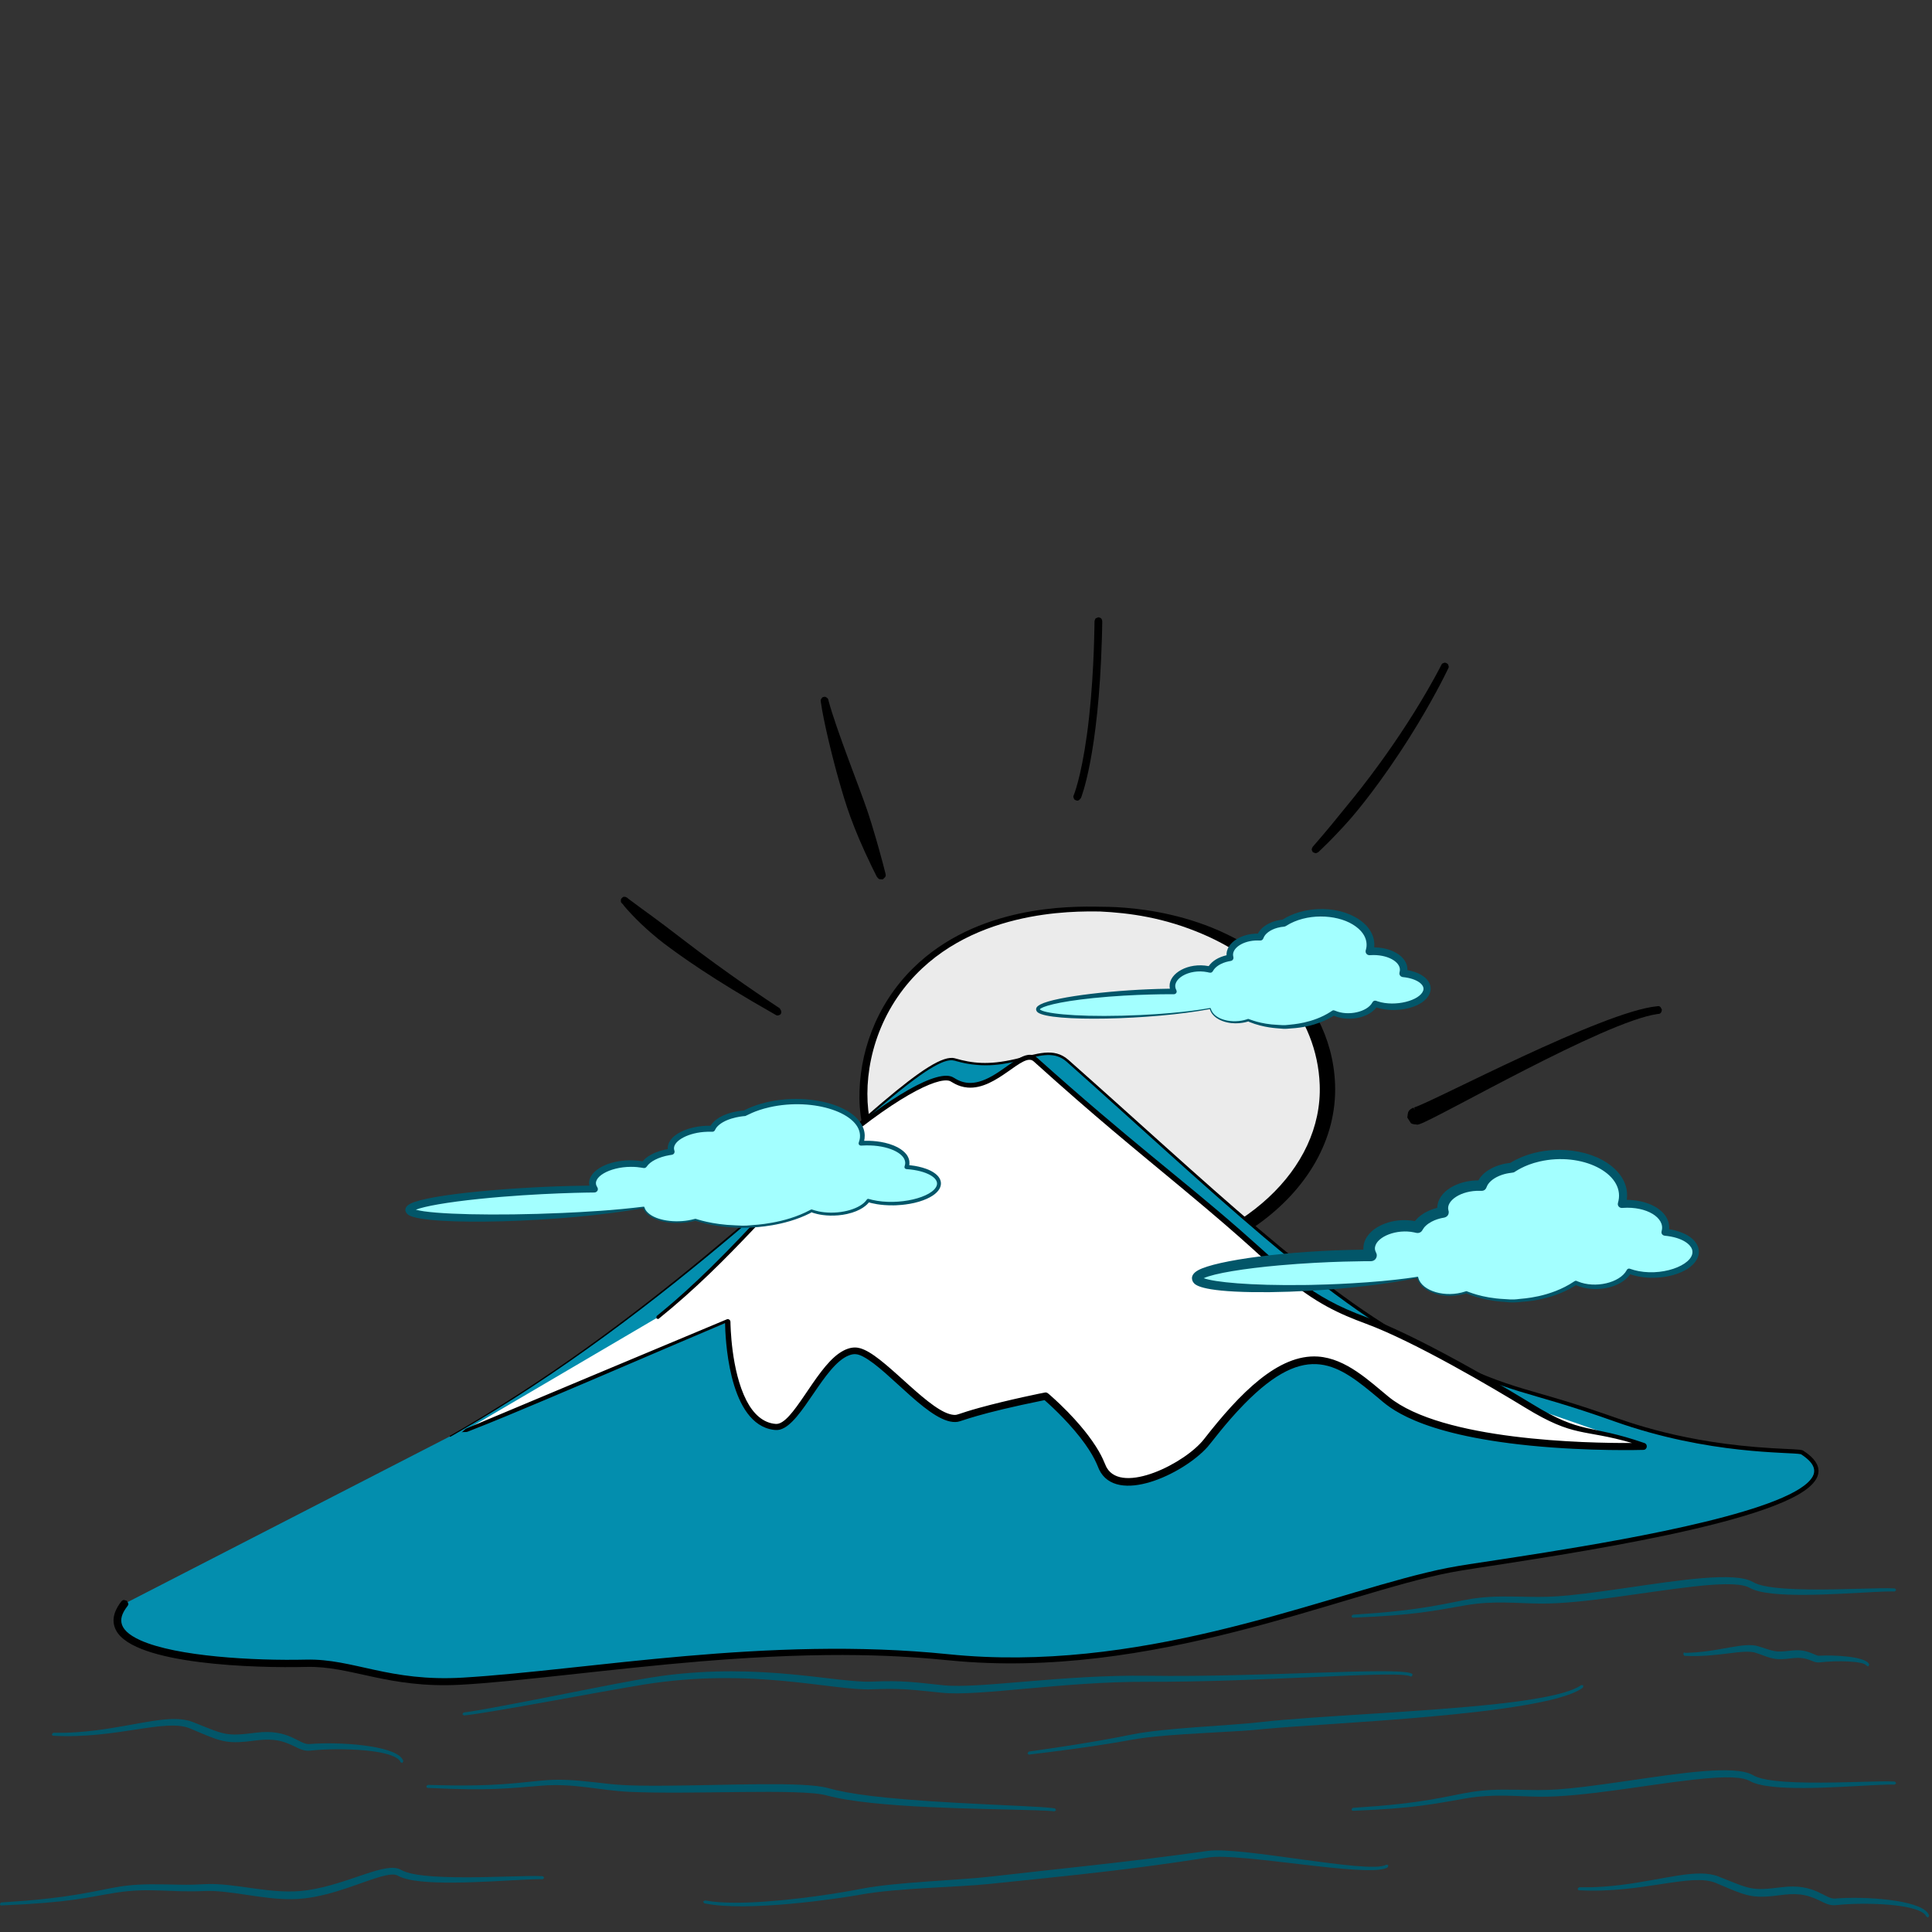
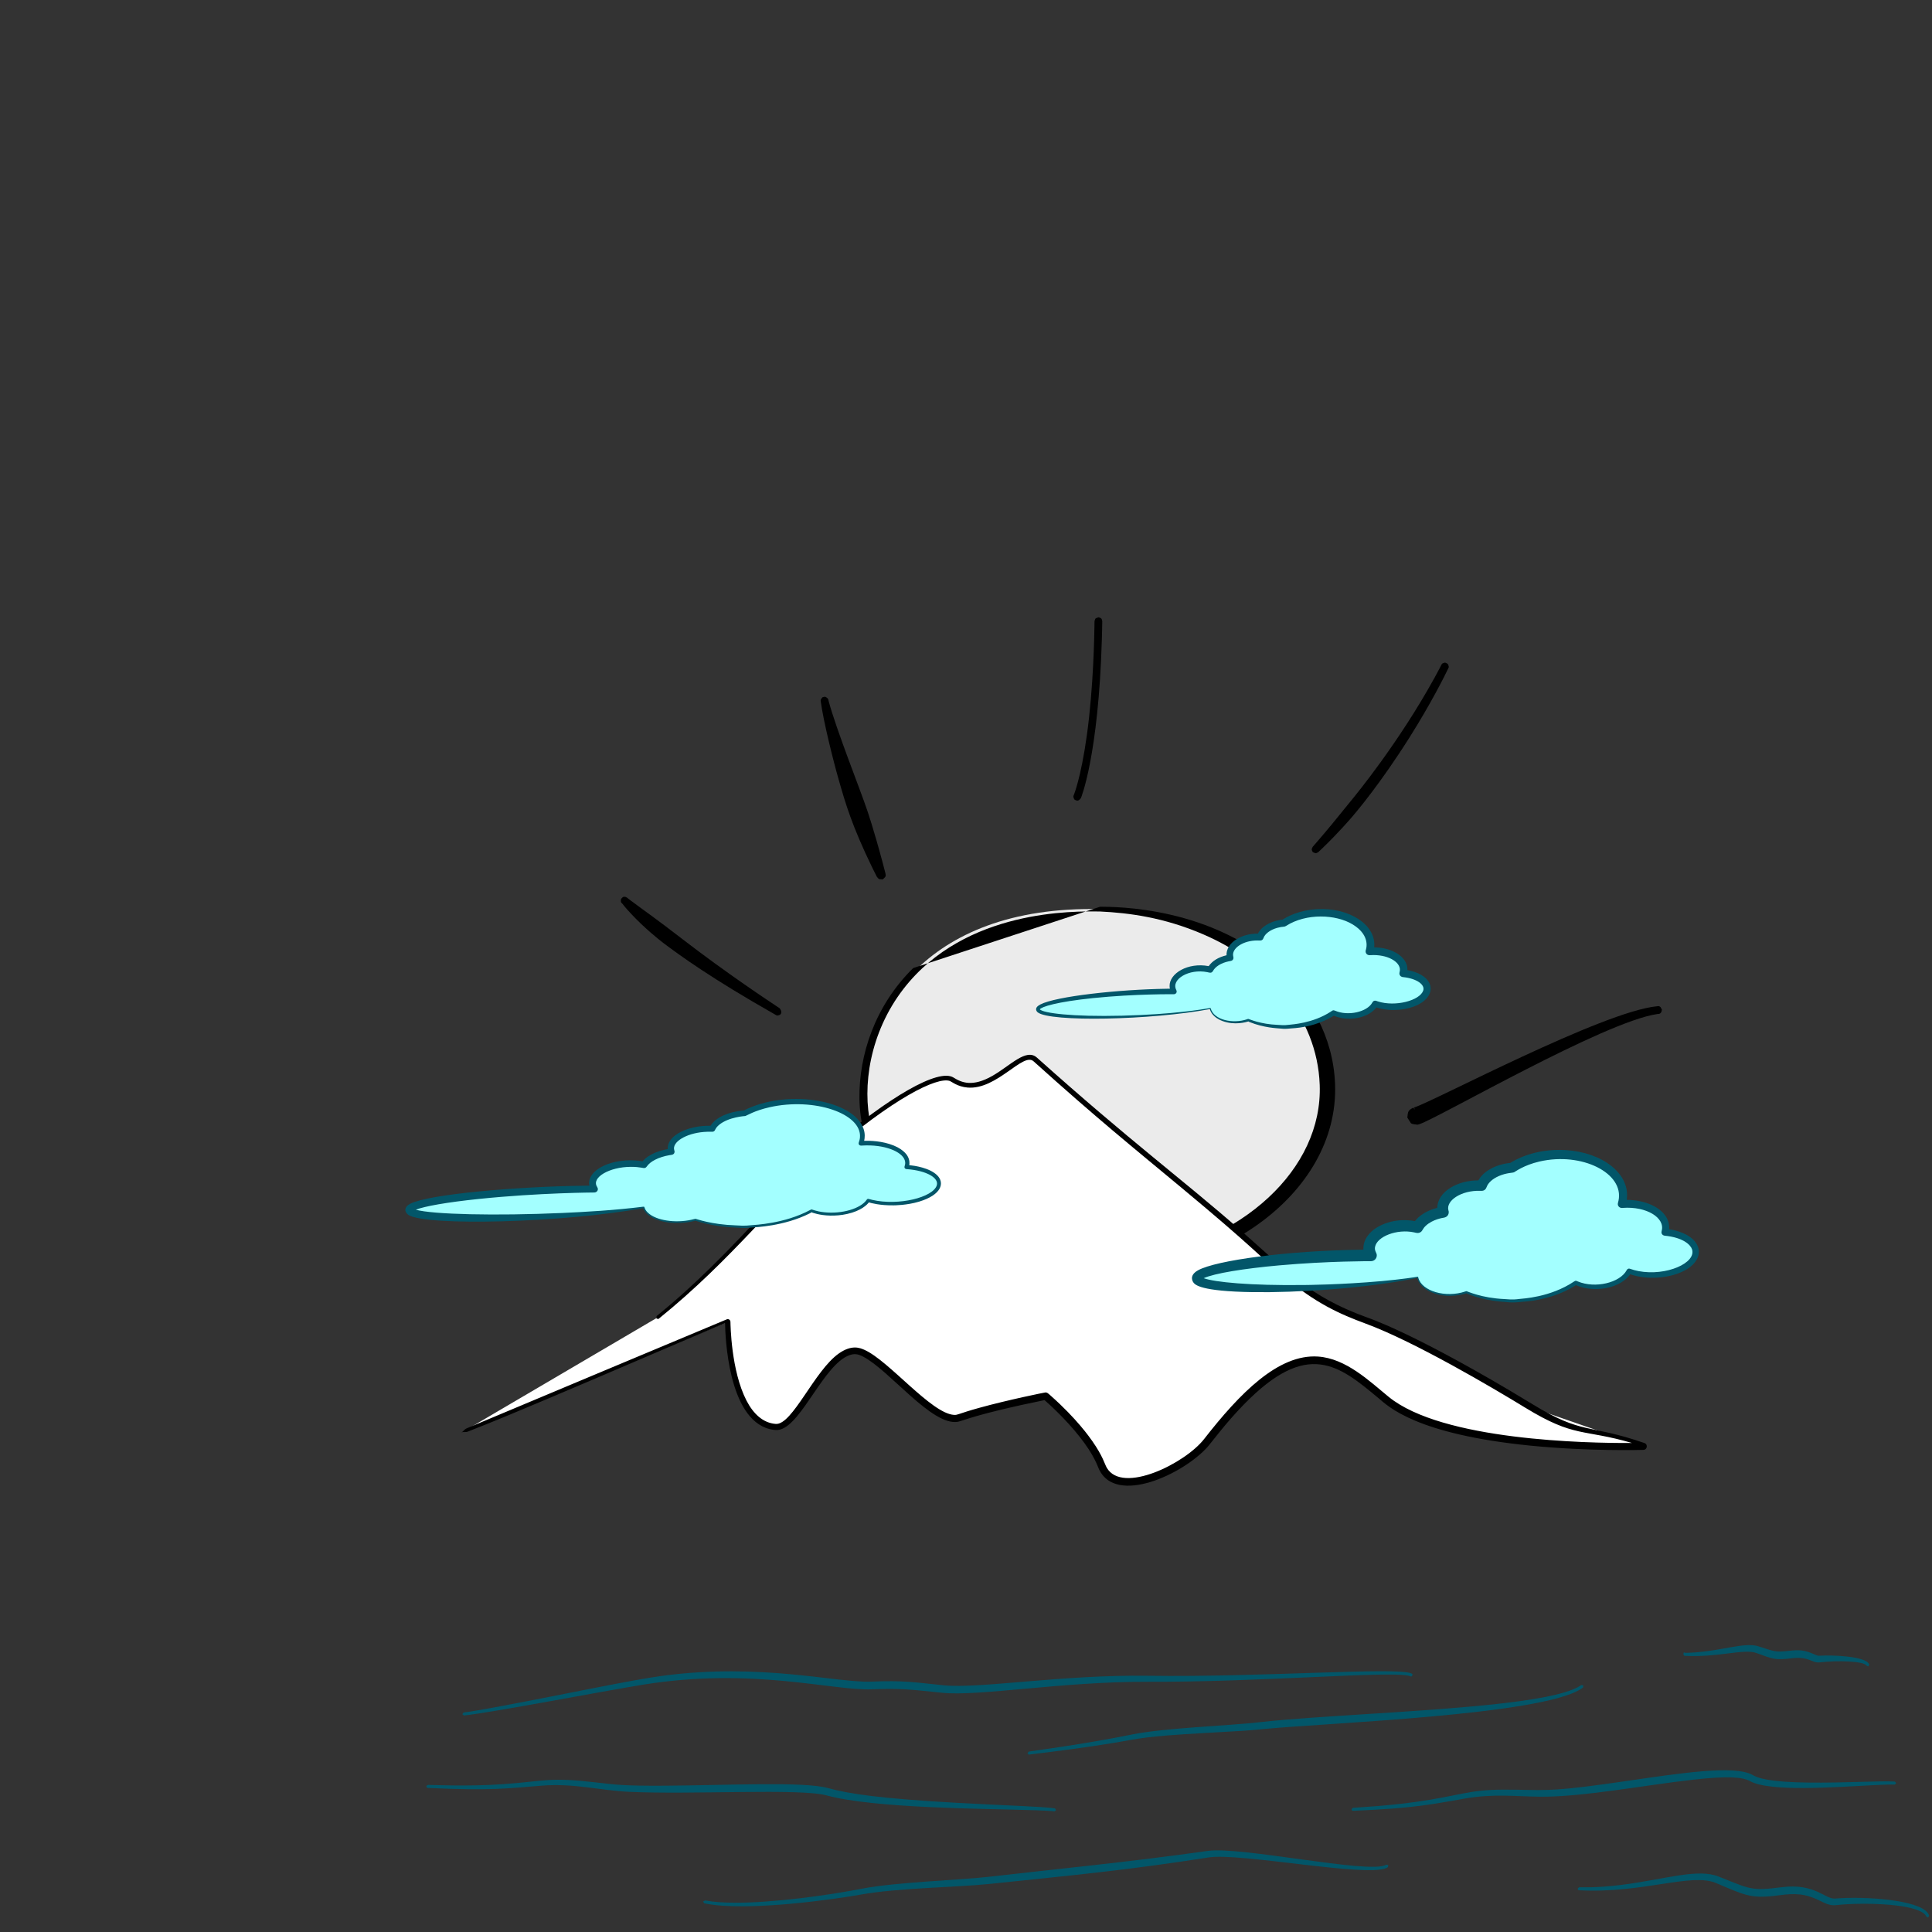
<svg xmlns="http://www.w3.org/2000/svg" width="100%" height="100%" viewBox="0 0 2084 2084" xml:space="preserve" style="fill-rule:evenodd;clip-rule:evenodd;stroke-linejoin:round;stroke-miterlimit:2;">
  <rect x="0" y="0" width="2084" height="2084" fill="#333333" stroke="none" />
  <g id="Sonne">
    <path d="M1186.6,980.647c138.127,3.046 241.401,84.753 245.228,189.153c3.827,104.399 -105.167,193.268 -243.244,198.329c-138.077,5.061 -253.285,-75.589 -257.112,-179.988c-3.34,-91.111 62.592,-211.741 255.128,-207.494Z" style="fill:#ebebeb;" />
-     <path d="M1186.65,978.081c15.644,0.138 121.585,-0.765 197.011,70.913c28.341,26.933 54.505,67.967 56.443,120.504c4.388,118.938 -130.439,216.127 -286.995,204.343c-123.829,-9.321 -224.737,-87.167 -226.05,-188.835c-0.602,-46.659 16.47,-99.944 57.951,-140.766c68.78,-67.69 168.789,-66.827 201.64,-66.159Zm-0.112,5.119l-0,0.013c-27.047,-0.292 -145.187,-2.947 -212.028,83.549c-36.518,47.256 -44.725,105.601 -35.26,146.748c22.71,98.734 148.831,165.013 283.272,144.83c116.871,-17.545 204.424,-96.901 201.015,-188.239c-2.781,-74.524 -56.459,-132.387 -125.44,-162.168c-42.56,-18.375 -80.104,-23.2 -111.559,-24.733Z" />
+     <path d="M1186.65,978.081c15.644,0.138 121.585,-0.765 197.011,70.913c28.341,26.933 54.505,67.967 56.443,120.504c4.388,118.938 -130.439,216.127 -286.995,204.343c-123.829,-9.321 -224.737,-87.167 -226.05,-188.835c-0.602,-46.659 16.47,-99.944 57.951,-140.766Zm-0.112,5.119l-0,0.013c-27.047,-0.292 -145.187,-2.947 -212.028,83.549c-36.518,47.256 -44.725,105.601 -35.26,146.748c22.71,98.734 148.831,165.013 283.272,144.83c116.871,-17.545 204.424,-96.901 201.015,-188.239c-2.781,-74.524 -56.459,-132.387 -125.44,-162.168c-42.56,-18.375 -80.104,-23.2 -111.559,-24.733Z" />
    <path d="M670.973,968.53c1.199,-1.173 1.283,-1.201 2.959,-1.182c1.056,0.011 1.987,0.735 2.918,1.233c0.289,0.154 0.439,0.49 0.693,0.696c0.506,0.412 0.558,0.342 6.548,4.865c11.533,8.708 20.701,14.677 52.75,39.393c47.037,36.275 93.154,66.758 101.467,72.253c2.757,1.822 2.753,1.817 2.758,1.826c0.527,1.008 1.309,1.92 1.577,3.025c0.1,0.413 0.886,3.651 -2.769,4.534c-2,0.483 -2.037,0.177 -3.834,-0.841c-68.376,-38.728 -103.155,-64.045 -120.511,-77.16c-5.257,-3.973 -20.685,-16.433 -34.17,-30.857c-8.898,-9.519 -8.948,-10.292 -9.69,-11.127c-0.194,-0.218 -0.413,-0.413 -0.619,-0.62c-1.256,-1.263 -1.345,-1.329 -1.325,-3.105c0.018,-1.677 0.048,-1.76 1.248,-2.933Z" />
    <path d="M888.679,751.758c1.592,-0.294 1.665,-0.227 2.998,0.694c1.916,1.323 1.579,1.642 2.183,3.891c8.208,30.564 34.044,95.371 41.392,117.208c0.434,1.292 7.122,20.546 16.912,57.187c0.235,0.881 0.219,0.874 2.855,11.028c1.013,3.904 0.084,3.989 -2.798,6.812c-0.014,0.013 -3.586,-0.19 -3.622,-0.206c-1.18,-0.536 -2.033,-1.65 -2.813,-2.686c-0.024,-0.031 -5.028,-10.069 -5.288,-10.606c-21.61,-44.616 -28.475,-68.448 -35.342,-92.378c-7.236,-25.214 -17.015,-65.427 -19.734,-85.444c-0.271,-1.996 -0.454,-2.123 0.682,-3.778c0.923,-1.344 0.971,-1.426 2.575,-1.722Z" />
    <path d="M1160.49,863.198c-1.552,-0.637 -1.611,-0.702 -2.257,-2.25c-0.891,-2.131 -0.354,-2.209 0.445,-4.373c1.488,-4.029 10.125,-28.477 16.086,-82.933c5.788,-52.868 5.75,-103.46 5.879,-103.754c0.426,-0.969 0.527,-2.166 1.286,-2.903c0.025,-0.025 2.945,-1.188 2.962,-1.181c0.97,0.418 2.168,0.51 2.904,1.268c0.735,0.757 0.993,1.9 1.18,2.939c0.114,0.63 -0.379,17.698 -0.423,19.236c-3.63,125.771 -22.456,171.494 -22.633,171.699c-1.753,2.034 -2.008,2.14 -2.242,2.238c-1.547,0.646 -1.635,0.652 -3.187,0.014Z" />
    <path d="M1560.28,715.369c1.501,0.729 1.548,0.804 2.092,2.378c0.726,2.103 0.321,2.168 -0.636,4.184c-2.841,5.987 -17.592,35.863 -41.092,73.146c-31.698,50.289 -57.532,80.59 -61.572,85.37c-1.757,2.078 -15.4,17.959 -32.67,34.555c-2.334,2.244 -4.371,4.164 -4.375,4.166c-0.966,0.453 -1.901,1.178 -2.968,1.198c-0.037,0 -2.916,-1.1 -2.923,-1.117c-0.403,-0.948 -1.175,-1.82 -1.195,-2.85c-0.019,-1.067 0.607,-2.058 1.086,-3.011c0.003,-0.005 2.233,-2.538 4.891,-5.629c12.994,-15.116 16.402,-19.335 37.552,-45.421c3.079,-3.799 49.962,-60.459 89.006,-131.413c4.481,-8.144 7.039,-13.238 7.086,-13.331c0.832,-1.641 0.817,-1.795 2.557,-2.398c1.572,-0.546 1.661,-0.556 3.161,0.173Z" />
    <path d="M1525.53,1194.55c21.374,-6.703 203.206,-103.506 261.815,-109.114c2.031,-0.194 2.201,-0.434 3.786,0.858c0.027,0.022 1.522,2.802 1.517,2.82c-0.302,1.012 -0.254,2.213 -0.922,3.031c-1.468,1.802 -1.794,1.356 -4.092,1.687c-57.435,8.291 -236.199,112.207 -256.509,118.767c-0.173,0.056 -1.921,0.62 -2.208,0.563c-2.36,-0.472 -5.071,-0.224 -7.036,-1.614c-0.028,-0.02 -3.876,-6.119 -3.872,-6.137c0.535,-2.333 0.239,-5.041 1.621,-6.994c1.583,-2.238 4.206,-3.307 5.456,-3.713c-0.72,0.398 0.522,1.118 1.015,2.519l-0.663,-2.628c0.303,-0.088 0.431,-0.112 0.301,-0.088c-0.075,0.014 -0.144,0.028 -0.209,0.043Zm0,0c-0.032,0.01 -0.064,0.02 -0.096,0.03l0.004,0.015c-0.1,0.029 -0.218,0.065 -0.352,0.109c0.104,-0.058 0.25,-0.109 0.444,-0.154Z" />
  </g>
  <g id="Ebene2">
-     <path d="M485.575,1549.27c292.228,-165.996 500.73,-419.615 544.459,-406.393c60.869,18.405 94.958,-22.167 121.536,1.409c150.771,133.74 272.718,252.869 381.423,308.981c102.578,52.949 103,40.215 208.852,77.885c105.853,37.671 197.199,32.455 201.919,35.474c93.954,60.107 -266.195,108.603 -368.175,124.845c-116.252,18.515 -327.982,119.411 -552.992,96.121c-191.528,-19.824 -389.466,17.516 -522.77,25.752c-80.368,4.965 -120.004,-20.539 -169.376,-19.221c-68.805,1.837 -241.917,-5.746 -196.262,-64.176" style="fill:#038eae;" />
-     <path d="M1942.65,1568.62c-12.021,-2.597 -98.737,1.061 -201.498,-35.509c-102.443,-36.458 -106.629,-26.029 -199.68,-73.402c-35.095,-17.867 -82.153,-43.898 -178.598,-125.568c-64.753,-54.833 -138.431,-123.289 -212.213,-188.821c-25.517,-22.664 -58.502,16.325 -118.839,-0.61c-4.575,-1.284 -11.559,-5.303 -44.949,19.288c-83.989,61.854 -263.945,250.58 -497.586,383.836l-3.422,1.945c-0.239,0.136 -0.53,-0.145 -0.796,-0.217c0.074,-0.265 -0.018,-0.658 0.22,-0.795c208.561,-119.117 367.544,-276.026 466.729,-359.911c40.603,-34.339 65.56,-50.852 78.089,-47.255c18.568,5.33 35.981,7.493 64.791,0.825c23.421,-5.422 41.778,-13.144 57.58,0.834c147.984,130.903 272.11,252.096 381.366,308.363c98.646,50.802 102.738,40.763 199.059,74.197c25.247,8.763 82.765,30.561 178.351,36.301c21.348,1.281 31.402,1.093 33.706,2.573c9.901,6.365 34.692,24.775 -5.719,47.785c-75.877,43.204 -330.309,75.13 -374.317,83.628c-117.532,22.696 -322.286,116.386 -540.012,94.989c-49.184,-4.833 -125.979,-10.805 -268.274,0.919c-94.766,7.809 -200.497,22.201 -260.357,25.307c-78.322,4.065 -117.313,-20.481 -165.736,-19.263c-54.729,1.376 -184.814,-2.28 -205.127,-39.03c-7.295,-13.198 0.678,-25.381 5.478,-31.632c1.042,-1.356 2.518,-1.543 2.771,-1.575c0.034,-0.004 3.082,0.833 3.091,0.849c1.721,3.008 2.573,3.412 0.468,6.162c-8.166,10.669 -13.155,24.257 14.444,36.605c38.878,17.394 121.919,22.073 178.687,20.757c50.817,-1.177 89.355,24.243 169.24,19.395c135.626,-8.232 328.829,-45.225 523.33,-25.229c203.564,20.928 391.974,-58.073 515.302,-87.955c35.225,-8.535 46.471,-8.612 129.255,-21.894c94.344,-15.138 268.458,-45.693 287.907,-82.031c5.982,-11.177 -6.98,-20.057 -12.741,-23.861Z" />
    <path d="M709.448,1421.03c78.257,-63.296 126.808,-129.13 181.079,-176.286c72.086,-62.637 123.392,-89.041 136.79,-80.169c37.976,25.146 72.969,-36.525 89.338,-21.79c92.858,83.591 147.979,124.659 214.024,181.956c53.869,46.733 77.219,75.827 142.394,99.393c65.174,23.566 179.091,94.278 179.091,94.278l120.434,41.76c-0,0 -209.326,6.379 -277.634,-50.601c-53.149,-44.336 -93.294,-83.439 -192.634,44.987c-22.492,29.079 -98.693,66.519 -114.071,26.432c-13.679,-35.66 -60.407,-75.013 -60.407,-75.013c0,-0 -61.189,12.015 -93.007,23.281c-28.036,9.926 -87.471,-73.68 -113.285,-72.171c-33.501,1.957 -60.399,84.159 -85.007,82.148c-51.393,-4.202 -51.562,-113.416 -51.562,-113.416l-285.628,118.591" style="fill:#fff;" />
    <path d="M782.098,1427.26c-64.686,27.293 -129.064,55.313 -193.759,82.586c-27.851,11.74 -55.704,23.496 -83.873,34.451c-2.134,0.83 -4.685,-0.01 -6.819,0.819c2.094,-0.925 3.3,-3.325 5.394,-4.25c1.246,-0.551 280.714,-117.739 281.288,-117.875c1.582,-0.376 3.497,0.693 3.574,2.803c0.109,2.999 0.581,52.463 17.311,84.955c7.322,14.221 17.821,24.212 31.599,25.199c17.949,1.286 41.733,-57.708 68.216,-76.135c13.701,-9.533 22.434,-5.971 27.221,-3.864c26.609,11.713 72.159,68.74 96.818,70.256c4.346,0.267 4.098,-1.192 27.008,-7.551c31.196,-8.66 70.834,-16.638 71.595,-16.673c1.855,-0.084 2.816,0.933 5.957,3.719c27.589,24.468 41.492,44.318 44.518,48.639c11.671,16.665 13.316,24.788 15.735,28.92c16.928,28.918 84.548,-4.811 104.908,-30.94c38.835,-49.841 80.251,-91.879 122.842,-89.041c30.431,2.028 55.634,26.619 76.319,43.484c57.729,47.068 213.267,50.023 262.514,49.761c-53.308,-15.539 -61.556,-5.254 -115.221,-38.09c-35.046,-21.444 -119.248,-71.12 -171.805,-90.567c-28.887,-10.69 -53.952,-21.907 -88.482,-50.803c-28.206,-23.602 -32.17,-30.767 -110.418,-95.805c-53.396,-44.382 -91.406,-74.967 -159.671,-136.465c-11.338,-10.214 -39.455,30.933 -71.094,28.328c-10.853,-0.893 -17.287,-6.397 -19.088,-7.054c-13.81,-5.038 -61.888,19.065 -132.671,80.381c-54.872,47.533 -101.403,111.31 -181.408,176.003c-1.093,0.884 -1.187,-0.125 -2.588,-0.271c0.397,-0.771 -0.123,-1.815 0.274,-2.586c0.282,-0.547 29.079,-22.186 74.23,-68.22c46.979,-47.899 71.054,-78.043 113.221,-114.138c63.415,-54.283 116.574,-85.059 132.766,-74.921c8.699,5.447 20.466,10.531 42.04,-1.845c19.43,-11.147 36.338,-30.047 47.895,-19.704c102.338,91.59 154.12,128.976 219.266,185.94c51.759,45.259 73.726,71.445 136.521,94.244c2.432,0.883 46.811,15.441 153.912,78.734c8.873,5.244 17.759,10.59 24.64,14.815c54.957,33.737 60.118,21 121.056,42.087c3.835,1.328 3.129,7.183 -1.137,7.374c-0.088,0.004 -57.822,1.812 -122.312,-4.644c-123.096,-12.325 -152.859,-42.314 -162.983,-50.767c-43.354,-36.2 -77.005,-63.853 -145.495,6.218c-20.297,20.767 -35.129,41.292 -39.353,46.005c-26.451,29.514 -98.512,63.11 -117.036,24.242c-1.679,-3.524 -4.782,-14.636 -20.538,-34.712c-15.563,-19.831 -33.927,-36.238 -38.265,-40.032c-73.488,14.897 -88.469,22.538 -93.612,23.388c-27.945,4.62 -73.371,-55.369 -102.06,-70.291c-6.005,-3.123 -9.844,-3.431 -15.187,-1.408c-27.065,10.242 -50.571,73.143 -74.029,79.959c-0.37,0.107 -3.911,1.572 -11.878,-0.476c-44.811,-11.518 -47.603,-100.668 -47.856,-114.182Z" />
-     <path d="M433.987,1901.74c-0.661,-0.379 -1.371,-0.667 -2.032,-1.046c-0.115,-0.065 -0.752,-9.271 -39.31,-12.68c-18.049,-1.595 -41.587,-1.525 -57.512,0.3c-10.605,1.215 -15.447,-4.859 -28.573,-9.131c-15.358,-4.999 -28.895,-1.734 -40.764,-0.578c-23.916,2.33 -30.476,-1.36 -60.731,-14.143c-26.576,-11.228 -79.346,11.522 -147.695,7.86c-1.236,-0.066 -0.719,-0.777 -1.56,-1.685c0.666,-0.375 1.019,-1.18 1.685,-1.555c0.305,-0.172 16.585,1.083 45.714,-2.57c46.827,-5.872 81.812,-18.098 104.695,-9.02c34.786,13.8 35.292,15.72 68.035,11.542c36.305,-4.633 46.621,13.155 57.828,12.221c31.535,-2.629 89.859,1.201 99.969,15.776c0.602,0.869 0.996,1.715 1.233,2.438c0.024,0.074 0.1,0.151 0.069,0.222c-0.458,1.061 -0.591,0.986 -1.051,2.049Z" style="fill:#025669;" />
    <path d="M2015.3,1797.55c-2.015,-0.972 -2.045,-0.936 -2.15,-1.099c-3.011,-4.65 -30.88,-5.569 -50.195,-3.306c-8.68,1.016 -11.389,-6.694 -30.067,-4.419c-18.073,2.201 -20.042,0.978 -38.387,-5.693c-13.424,-4.882 -41.374,5.028 -77.147,3.069c-1.235,-0.067 -0.73,-0.767 -1.583,-1.662l0.533,-2.182c0.408,0.125 0.721,0.478 1.13,0.603c0.441,0.135 6.681,-0.178 7.261,-0.207c32.112,-1.608 56.95,-11.679 72.222,-6.771c17.596,5.655 18.018,6.501 33.428,4.779c10.403,-1.162 16.108,-0.821 26.089,3.549c4.331,1.896 4.415,1.885 6.884,1.734c13.23,-0.809 49.547,0.501 52.892,9.354c0.019,0.052 0.075,0.105 0.054,0.155c-0.435,1.078 -0.531,1.025 -0.964,2.096Z" style="fill:#025669;" />
    <path d="M2079.82,2068.4c-0.661,-0.379 -1.372,-0.667 -2.033,-1.046c-0.115,-0.066 -0.752,-9.272 -39.309,-12.68c-18.05,-1.595 -41.588,-1.525 -57.512,0.299c-10.606,1.216 -15.447,-4.859 -28.574,-9.131c-15.357,-4.998 -28.895,-1.733 -40.764,-0.577c-23.915,2.329 -30.475,-1.36 -60.731,-14.143c-26.575,-11.229 -79.346,11.522 -147.695,7.859c-1.235,-0.066 -0.719,-0.776 -1.559,-1.684c0.665,-0.376 1.018,-1.18 1.684,-1.555c0.306,-0.173 16.586,1.082 45.715,-2.57c46.826,-5.872 81.812,-18.098 104.694,-9.021c34.787,13.8 35.292,15.721 68.036,11.543c36.304,-4.633 46.62,13.155 57.827,12.221c31.536,-2.629 89.859,1.201 99.97,15.776c0.602,0.868 0.995,1.715 1.232,2.438c0.024,0.073 0.1,0.151 0.069,0.222c-0.459,1.063 -0.592,0.988 -1.05,2.049Z" style="fill:#025669;" />
    <path d="M1139.27,1952.52c-0.673,0.359 -1.17,0.999 -1.843,1.358c-0.282,0.15 -0.273,-0.534 -20.296,-1.192c-57.785,-1.901 -173.501,-1.917 -225.75,-16.081c-28.33,-7.68 -145.371,-0.652 -212.434,-3.79c-32.801,-1.535 -59.026,-9.508 -95.139,-6.63c-36.431,2.904 -55.109,5.653 -122.269,2.384c-0.184,-0.009 -1.622,-0.079 -1.558,-1.685c0.031,-0.764 0.982,-1.255 1.685,-1.555c0.471,-0.201 41.427,2.015 80.691,-0.758c46.673,-3.297 48.937,-7.802 100.08,-1.957c21.561,2.465 29.382,3.848 74.626,3.585c66.958,-0.391 150.025,-4.75 176.128,2.566c21.977,6.159 56.948,11.34 137.94,15.85c53.459,2.977 93.52,4.045 106.175,5.961c0.2,0.03 0.455,-0.047 0.599,0.095c0.824,0.816 0.544,1.036 1.365,1.849Z" style="fill:#025669;" />
-     <path d="M2045.47,1715.16c-0.679,0.35 -1.035,1.171 -1.714,1.521c-0.391,0.201 -0.447,-0.512 -20.976,0.517c-43.404,2.177 -113.912,7.596 -135.083,-4.277c-7.601,-4.263 -23.125,-5.815 -60.523,-1.63c-53.242,5.959 -120.169,18.876 -165.954,18.45c-25.399,-0.236 -49.907,-3.366 -79.982,1.793c-36.212,6.212 -54.449,10.62 -121.566,13.411c-0.183,0.007 -1.622,0.067 -1.705,-1.535c-0.04,-0.764 0.873,-1.321 1.535,-1.703c0.475,-0.274 41.699,-1.778 82.229,-8.566c42.511,-7.12 47.154,-11.888 94.812,-10.934c34.497,0.691 43.215,1.472 116.85,-9.244c57.845,-8.417 117.864,-17.824 137.233,-6.59c5.714,3.313 17.664,7.619 60.588,8.132c37.134,0.443 77.994,-2.026 91.515,-1.141c1.127,0.074 1.132,0.027 1.214,0.08c0.976,0.64 0.548,1.075 1.527,1.716Z" style="fill:#025669;" />
    <path d="M2045.47,1923.49c-0.679,0.349 -1.035,1.171 -1.714,1.52c-0.391,0.202 -0.447,-0.512 -20.976,0.518c-43.404,2.176 -113.912,7.595 -135.083,-4.278c-7.601,-4.262 -23.125,-5.815 -60.523,-1.629c-53.242,5.958 -120.169,18.875 -165.954,18.45c-25.399,-0.237 -49.907,-3.367 -79.982,1.793c-36.212,6.212 -54.449,10.619 -121.566,13.41c-0.183,0.008 -1.622,0.067 -1.705,-1.535c-0.04,-0.763 0.873,-1.321 1.535,-1.703c0.475,-0.274 41.699,-1.777 82.229,-8.566c42.511,-7.12 47.154,-11.888 94.812,-10.934c34.497,0.691 43.215,1.472 116.85,-9.243c57.845,-8.418 117.864,-17.825 137.233,-6.591c5.714,3.313 17.664,7.619 60.588,8.132c37.134,0.444 77.994,-2.025 91.515,-1.14c1.127,0.074 1.132,0.026 1.214,0.079c0.978,0.641 0.55,1.077 1.527,1.717Z" style="fill:#025669;" />
-     <path d="M587.131,2025.58c-0.679,0.35 -1.034,1.171 -1.713,1.521c-0.391,0.201 -0.447,-0.513 -20.977,0.516c-41.102,2.058 -113.488,7.598 -134.73,-4.09c-3.158,-1.737 -7.07,-3.178 -25.121,2.614c-23.842,7.649 -55.669,21.892 -89.051,22.443c-32.804,0.54 -67.896,-10.046 -94.988,-8.793c-37.077,1.714 -60.033,-3.794 -95.112,1.741c-31.583,4.982 -48.193,10.672 -124.105,13.832c-1.239,0.052 -0.787,-0.708 -1.705,-1.535c0.662,-0.382 0.874,-1.321 1.536,-1.703c0.477,-0.274 41.682,-1.773 82.228,-8.562c42.499,-7.116 47.164,-11.887 94.811,-10.932c21.336,0.428 26.059,0.681 41.972,-0.23c34.259,-1.961 73.231,12.313 111.841,6.472c45.319,-6.855 84.086,-31.323 100.408,-21.994c6.797,3.885 20.415,7.561 60.633,8.052c36.161,0.442 77.908,-2.025 91.333,-1.148c1.127,0.074 1.132,0.026 1.213,0.08c0.977,0.64 0.549,1.075 1.527,1.716Z" style="fill:#025669;" />
    <path d="M1707.88,1817.96c-0.216,0.736 -0.099,1.543 -0.314,2.279c-0.061,0.209 -2.278,1.616 -2.483,1.746c-44.396,28.177 -273.342,36.479 -340.941,42.979c-22.057,2.121 -22.063,1.989 -62.621,4.265c-69.148,3.879 -71.617,6.031 -99.012,10.594c-30.943,5.154 -64.347,9.415 -92.372,12.782c-1.231,0.148 -0.84,-0.645 -1.819,-1.397c0.632,-0.43 0.767,-1.388 1.399,-1.817c0.315,-0.215 58.687,-7.708 110.956,-18.366c35.777,-7.295 102.996,-9.303 138.674,-13.38c58.392,-6.671 175.298,-10.811 255.208,-19.623c25.191,-2.778 74.704,-8.849 90.635,-20.066c0.142,-0.1 0.249,-0.305 0.423,-0.305c1.157,0.002 1.117,0.307 2.267,0.309Z" style="fill:#025669;" />
    <path d="M1497.49,2011.74c-0.183,0.747 -0.184,1.53 -0.367,2.277c-0.053,0.216 -1.466,0.871 -1.6,0.933c-22.024,10.211 -157.917,-16.688 -191.837,-11.375c-87.543,13.71 -144.651,19 -237.077,28.649c-33.053,3.451 -99.284,4.327 -137.628,11.34c-25.264,4.621 -123.136,18.936 -168.295,9.67c-1.004,-0.206 -1.015,-0.169 -1.08,-0.228c-0.859,-0.786 -0.403,-1.129 -1.262,-1.915c0.849,-0.302 1.594,-0.855 2.442,-1.157c0.605,-0.215 15.775,4.714 64.929,1.231c50.818,-3.6 96.605,-12.438 104.92,-14.043c35.531,-6.859 105.949,-9.225 135.133,-12.588c69.787,-8.043 153.837,-16.167 236.877,-27.991c35.796,-5.097 172.956,24.809 191.933,15.227c0.173,-0.087 0.342,-0.182 0.505,-0.287c0.052,-0.034 0.092,-0.11 0.154,-0.104c1.136,0.121 1.11,0.239 2.253,0.361Z" style="fill:#025669;" />
    <path d="M498.648,1849.01c0.627,-0.437 0.818,-1.343 1.444,-1.78c0.283,-0.196 1.825,0.388 40.217,-6.814c75.456,-14.155 139.752,-28.132 174.594,-32.786c106.531,-14.228 187.37,7.8 225.205,6.293c34.224,-1.363 44.731,0.543 77.68,3.961c38.389,3.983 127.7,-11.598 220.827,-10.272c122.898,1.75 268.062,-9.629 283.725,-2.526c1.385,0.628 1.636,0.907 0.963,2.276c-0.873,1.776 -1.427,0.843 -3.338,0.336c-20.717,-5.494 -159.785,6.884 -282.943,6.422c-90.772,-0.34 -181.169,15.962 -220.823,11.823c-36.969,-3.859 -45.708,-4.85 -75.775,-3.706c-42.793,1.629 -128.734,-24.102 -246.606,-5.033c-43.937,7.108 -163.658,30.14 -192.717,33.185c-0.223,0.023 -0.473,0.175 -0.668,0.066c-1.009,-0.568 -0.776,-0.878 -1.785,-1.445Z" style="fill:#025669;" />
  </g>
  <g id="Wolken">
    <path d="M1305.46,1087.86c-19.311,3.635 -47.552,6.748 -79.069,8.361c-58.577,2.998 -106.429,-0.316 -106.791,-7.395c-0.362,-7.079 46.901,-15.26 105.478,-18.258c14.576,-0.745 28.489,-1.101 41.171,-1.104c-0.922,-1.654 -1.464,-3.435 -1.559,-5.305c-0.511,-9.976 11.876,-18.73 27.645,-19.537c4.662,-0.239 9.1,0.244 13.053,1.3c3.182,-6.229 11.409,-11.205 21.652,-12.789c-0.273,-0.904 -0.439,-1.837 -0.488,-2.793c-0.51,-9.976 11.877,-18.73 27.645,-19.537c1.736,-0.089 3.441,-0.077 5.102,0.026c2.533,-7.776 12.818,-14.061 25.585,-15.128c9.6,-6.361 22.691,-10.526 37.232,-11.059c30.271,-1.109 55.433,13.939 56.153,33.583c0.1,2.723 -0.275,5.393 -1.076,7.974c0.475,-0.036 0.952,-0.067 1.433,-0.091c18.987,-0.972 34.883,7.645 35.476,19.23c0.08,1.561 -0.122,3.096 -0.578,4.587c14.505,1.424 25.411,7.853 25.834,16.106c0.51,9.975 -14.49,18.863 -33.477,19.835c-8.511,0.436 -16.387,-0.793 -22.533,-3.179c-3.695,7.08 -13.915,12.517 -26.181,13.145c-7.018,0.359 -13.529,-0.916 -18.641,-3.321c-12.107,8.136 -28.475,13.622 -46.736,14.798c-1.399,0.207 -2.835,0.35 -4.301,0.425c-2.742,0.141 -5.406,0.031 -7.941,-0.297c-12.124,-0.533 -23.405,-3.022 -33.074,-7.008c-3.555,1.227 -7.534,2.012 -11.756,2.228c-14.796,0.758 -27.345,-5.75 -29.258,-14.797Z" style="fill:#a3ffff;" />
    <path d="M1305.06,1088.48c-62.778,11.938 -173.126,14.173 -185.798,3.427c-1.07,-0.907 -4.324,-4.661 2.934,-8.416c16.929,-8.756 83.409,-16.156 136.764,-16.955c0.991,-0.015 1.981,-0.027 2.972,-0.039c-0.164,-0.805 -0.281,-1.724 -0.308,-2.768c-0.361,-13.79 19.816,-25.852 42.173,-21.59c3.876,-5.506 10.072,-9.522 19.243,-11.74c-0.129,-2.441 0.303,-5.872 2.831,-9.79c3.871,-6 11.042,-9.228 12.179,-9.74c7.671,-3.454 15.245,-3.852 18.805,-3.843c1.216,-2.357 3.846,-6.159 9.455,-9.533c7.379,-4.439 15.262,-5.324 17.261,-5.539c4.734,-2.975 16.665,-10.029 36.978,-11.251c34.631,-2.082 64.31,16.878 61.766,41.18c6.351,0.105 17.899,1.313 27.04,8.155c6.426,4.81 7.929,10.449 7.979,10.604c0.71,2.19 0.885,4.196 0.836,5.84c5.799,1.016 17.171,3.953 22.618,12.104c7.223,10.807 -1.571,24.818 -23.953,29.494c-1.702,0.356 -8.896,1.849 -18.156,1.232c-6.592,-0.439 -11.414,-1.771 -13.969,-2.614c-2.185,2.87 -7.316,7.996 -17.471,10.66c-4.944,1.297 -10.021,1.701 -14.737,1.413c-6.958,-0.424 -11.784,-2.286 -13.757,-3.138c-4.308,2.692 -20.224,12.255 -45.949,13.697c-2.421,0.136 -6.294,0.895 -12.99,0.042c-2.065,-0.264 -16.304,-0.606 -31.995,-6.921c-0.311,-0.125 -0.659,-0.183 -0.93,-0.381c-0.202,-0.147 -0.232,-0.465 -0.435,-0.613l0.122,0.364c-2.141,0.649 -14.783,4.481 -27.955,-0.485c-10.705,-4.036 -12.99,-10.623 -13.553,-12.856Zm0.304,-1.14c0.305,0.049 0.527,0.068 0.617,0.408c3.323,12.623 24.047,16.806 39.084,11.745c0.937,-0.316 0.913,-0.467 1.546,-0.406c0.839,0.08 12.556,5.69 31.906,6.439c2.587,0.101 6.241,0.694 11.967,-0.108c3.206,-0.449 25.468,-1.491 44.862,-14.08c2.053,-1.333 2.497,-2.114 4.794,-1.116c14.084,6.121 34.676,1.338 40.145,-8.802c1.729,-3.205 4.311,-1.752 5.894,-1.241c19.06,6.155 45.174,-0.931 48.97,-11.533c2.388,-6.67 -7.374,-13.146 -21.386,-14.632c-0.113,-0.012 -2.146,0.013 -3.405,-1.575c-1.591,-2.008 -0.46,-3.891 -0.322,-5.689c0.733,-9.485 -13.946,-17.61 -31.862,-16.443c-0.125,0.008 -2.208,0.397 -3.771,-1.016c-1.846,-1.667 -1.283,-3.938 -1.198,-4.283c0.18,-0.728 5.969,-15.626 -14.046,-27.814c-18.288,-11.135 -50.206,-12.221 -71.719,1.456c-2.589,1.646 -3.15,0.424 -9.497,2.156c-8.023,2.19 -13.42,6.581 -15.002,10.924c-1.25,3.433 -3.574,2.765 -6.183,2.736c-16.016,-0.178 -28.739,8.735 -26.437,17.418c0.054,0.201 0.402,1.515 -0.056,2.606c-0.917,2.184 -3.222,2.148 -4.863,2.486c-8.375,1.725 -14.498,5.851 -16.901,10.253c-1.661,3.043 -3.938,1.873 -6.048,1.444c-20.101,-4.086 -39.479,7.873 -33.697,19.083c1.593,3.086 -0.954,4.703 -2.499,4.723c-0.1,0.002 -41.568,-0.521 -86.845,4.12c-40.086,4.109 -55.935,9.43 -57.786,12.142c3.355,4.049 34.866,8.21 88.563,6.879c55.82,-1.384 87.647,-6.961 95.175,-8.28Z" style="fill:#025669;" />
    <path d="M1529.16,1377.77c-24.761,4.661 -60.974,8.653 -101.386,10.721c-75.11,3.844 -136.467,-0.405 -136.932,-9.482c-0.464,-9.077 60.138,-19.567 135.248,-23.411c18.691,-0.956 36.53,-1.412 52.792,-1.416c-1.182,-2.121 -1.877,-4.405 -2,-6.802c-0.654,-12.792 15.229,-24.017 35.448,-25.052c5.978,-0.305 11.669,0.313 16.738,1.667c4.08,-7.987 14.629,-14.368 27.763,-16.398c-0.351,-1.159 -0.563,-2.355 -0.626,-3.581c-0.655,-12.791 15.229,-24.017 35.448,-25.051c2.226,-0.114 4.412,-0.1 6.541,0.033c3.248,-9.972 16.436,-18.03 32.807,-19.398c12.309,-8.157 29.096,-13.497 47.74,-14.18c38.816,-1.423 71.079,17.872 72.002,43.061c0.128,3.492 -0.353,6.915 -1.38,10.225c0.609,-0.047 1.222,-0.086 1.837,-0.117c24.347,-1.246 44.73,9.803 45.49,24.658c0.102,2.001 -0.157,3.97 -0.741,5.881c18.599,1.827 32.584,10.07 33.125,20.652c0.655,12.791 -18.58,24.188 -42.926,25.434c-10.912,0.558 -21.011,-1.017 -28.893,-4.077c-4.737,9.079 -17.842,16.05 -33.57,16.855c-8.998,0.46 -17.347,-1.174 -23.902,-4.258c-15.524,10.432 -36.511,17.467 -59.927,18.974c-1.794,0.266 -3.636,0.45 -5.514,0.546c-3.516,0.18 -6.933,0.04 -10.183,-0.381c-15.546,-0.683 -30.012,-3.875 -42.41,-8.986c-4.557,1.573 -9.66,2.58 -15.073,2.857c-18.972,0.971 -35.063,-7.373 -37.516,-18.974Z" style="fill:#a3ffff;" />
    <path d="M1528.71,1378.46c-56.04,11.618 -131.353,16.032 -177.276,15.339c-57.208,-0.864 -62.363,-8.126 -64.092,-10.378c-0.264,-0.344 -5.726,-7.36 5.149,-13.295c19.325,-10.547 95.994,-21.262 178.206,-22.14c-0.345,-5.216 1.085,-12.163 8.21,-19.079c8.081,-7.845 25.747,-15.662 47.357,-11.717c1.889,-2.449 5.074,-5.749 10.227,-8.781c5.073,-2.984 10.207,-4.633 13.858,-5.537c0.272,-17.662 22.235,-29.824 44.296,-29.594c1.725,-3.095 5.088,-7.55 11.607,-11.548c9.508,-5.83 19.794,-7.044 22.93,-7.352c3.594,-2.351 25.711,-15.879 59.672,-13.819c39.062,2.37 69.943,25.056 65.886,53.666c7.291,0.066 21.639,1.3 33.205,9.085c5.316,3.578 8.928,7.862 10.864,12.356c1.726,4.008 1.887,7.627 1.646,10.221c6.976,1.131 23.35,4.908 29.879,16.239c7.143,12.398 -2.852,28.38 -29.933,34.309c-11.298,2.473 -21.53,1.805 -23.403,1.682c-9.028,-0.589 -15.428,-2.506 -18.55,-3.597c-2.213,3.222 -8.491,10.414 -22.229,14.036c-6.162,1.625 -12.305,2.082 -17.602,1.855c-10.005,-0.429 -16.647,-3.27 -18.652,-4.161c-4.025,2.559 -24.575,15.884 -58.892,18.057c-2.476,0.157 -8.305,1.205 -16.483,0.17c-1.677,-0.212 -21.014,-0.637 -40.911,-8.569c-1.098,-0.438 -1.096,-0.433 -1.189,-0.478c-0.272,-0.132 -0.501,-0.344 -0.773,-0.476l-0.035,0.156c-2.689,0.833 -18.616,5.765 -35.192,-0.237c-14.469,-5.24 -17.209,-13.981 -17.78,-16.413Zm0.342,-1.27c0.841,0.135 0.656,0.414 0.877,1.232c3.887,14.373 29.503,21.834 50.609,14.671c0.104,-0.035 1.09,-0.37 1.328,-0.346c0.884,0.088 16.087,7.397 40.922,8.529c3.357,0.153 8.341,1.005 16.169,-0.125c2.949,-0.426 32.988,-1.449 58.882,-18.777c1.832,-1.226 2.032,-0.979 4.07,-0.128c18.913,7.894 45.409,1.43 52.71,-12.023c0.025,-0.047 0.539,-1.362 1.887,-1.743c1.7,-0.481 3.188,1.162 11.031,2.646c29.858,5.649 62.561,-8.882 57.578,-23.617c-1.632,-4.823 -9.542,-12.66 -29.558,-14.613c-0.727,-0.071 -4.282,-1.061 -3.154,-5.164c3.891,-14.154 -16.338,-26.631 -41.851,-24.817c-0.018,0.001 -2.847,0.595 -4.546,-1.539c-1.666,-2.091 -0.587,-4.234 -0.185,-6.115c6.383,-29.89 -39.623,-52.9 -85.217,-42.364c-17.158,3.965 -26.096,11.009 -27.433,11.602c-1.785,0.792 -7.985,0.47 -16.158,3.969c-7.089,3.035 -11.857,7.498 -13.41,11.945c-1.655,4.736 -5.436,4.139 -7.205,4.09c-20.324,-0.565 -36.782,10.643 -34.042,20.984c0.316,1.194 0.425,1.182 0.359,2.422c-0.24,4.48 -4.373,5.379 -4.952,5.504c-0.998,0.218 -11.974,1.587 -19.711,8.7c-3.573,3.284 -3.389,5.435 -5.65,6.928c-2.619,1.73 -5.26,0.674 -7.017,0.298c-18.617,-3.985 -39.948,4.402 -42.148,15.64c-0.772,3.946 1.497,6.212 1.81,8.26c0.506,3.319 -1.896,7.07 -6.153,7.177c-0.364,0.009 -45.559,-0.265 -98.958,4.495c-37.919,3.381 -70.175,8.604 -81.545,13.838c11.668,4.26 49.777,8.109 108.553,7.355c0.457,-0.006 39.426,-0.241 83.574,-4.229c22.524,-2.035 35.37,-4.187 38.534,-4.685Z" style="fill:#025669;" />
    <path d="M694.375,1302.33c-26.313,4.163 -64.773,7.844 -107.676,9.916c-79.738,3.853 -144.818,0.701 -145.242,-7.033c-0.423,-7.735 63.97,-17.141 143.708,-20.994c19.842,-0.958 38.777,-1.483 56.034,-1.612c-1.238,-1.799 -1.958,-3.74 -2.069,-5.783c-0.597,-10.899 16.345,-20.59 37.81,-21.627c6.345,-0.306 12.381,0.178 17.75,1.293c4.39,-6.84 15.634,-12.36 29.587,-14.191c-0.363,-0.986 -0.579,-2.004 -0.636,-3.048c-0.597,-10.9 16.346,-20.59 37.81,-21.627c2.363,-0.114 4.683,-0.119 6.942,-0.022c3.523,-8.525 17.58,-15.495 34.963,-16.787c13.126,-7.048 30.981,-11.729 50.772,-12.454c41.203,-1.51 75.293,14.691 76.08,36.156c0.109,2.976 -0.427,5.897 -1.542,8.727c0.646,-0.045 1.296,-0.083 1.95,-0.114c25.846,-1.249 47.393,8.014 48.086,20.671c0.093,1.705 -0.197,3.385 -0.831,5.02c19.723,1.414 34.501,8.334 34.994,17.35c0.597,10.899 -19.903,20.762 -45.749,22.011c-11.584,0.559 -22.29,-0.706 -30.63,-3.254c-5.097,7.775 -19.058,13.818 -35.755,14.625c-9.552,0.462 -18.4,-0.868 -25.332,-3.446c-16.555,9.011 -38.881,15.169 -63.742,16.634c-1.906,0.239 -3.862,0.411 -5.856,0.507c-3.733,0.18 -7.358,0.087 -10.803,-0.247c-16.493,-0.463 -31.82,-3.073 -44.937,-7.335c-4.849,1.375 -10.272,2.273 -16.019,2.551c-20.141,0.973 -37.153,-6.017 -39.667,-15.887Z" style="fill:#a3ffff;" />
    <path d="M693.827,1303.2c-87.691,15.954 -233.779,19.413 -253.051,7.433c-4.196,-2.608 -5.824,-8.347 1.954,-12.275c20.28,-10.243 114.629,-18.515 188.532,-19.372c1.475,-0.017 2.95,-0.03 4.425,-0.045c-0.551,-2.851 -0.39,-6.614 2.16,-10.716c7.149,-11.5 30.455,-19.713 55.333,-15.565c1.422,-1.719 4.193,-4.508 9.207,-7.223c6.714,-3.634 13.964,-5.262 17.919,-5.958c-0.928,-15.194 22.672,-25.544 45.548,-25.148c0.209,0.004 0.417,0.009 0.625,0.014c2.125,-3.578 7.923,-10.594 23.812,-14.571c3.405,-0.853 7.182,-1.51 11.153,-1.876c0.28,-0.026 0.559,-0.083 0.84,-0.073c0.086,0.003 0.148,0.126 0.232,0.111c0.054,-0.01 -0.009,-0.127 0.035,-0.159c0.06,-0.043 2.627,-1.352 4.693,-2.264c46.211,-20.413 113.443,-8.307 124.139,21.771c1.949,5.482 1.47,10.239 0.755,13.289c6.025,-0.175 19.339,-0.039 32.028,5.128c11.673,4.753 14.816,11.396 14.914,11.571c2.157,3.832 2.108,7.295 1.713,9.53c5.599,0.572 21.883,2.775 30.168,11.001c8.167,8.11 4.95,20.992 -19.629,28.397c-13.28,4.001 -27.066,3.971 -27.413,3.976c-14.655,0.23 -24.232,-2.47 -26.705,-3.179c-1.672,2.195 -7.97,9.06 -23.503,12.502c-6.402,1.419 -12.791,1.866 -18.304,1.731c-11.474,-0.281 -18.678,-3.051 -19.863,-3.447l-0.044,-0.289c-0.334,0.227 -0.334,0.477 -1.778,1.208c-28.19,14.283 -59.733,15.055 -62.636,15.379c-8.136,0.909 -12.563,0.302 -19.219,-0.009c-13.938,-0.649 -28.275,-3.068 -40.247,-6.844c-0.418,-0.132 -0.842,-0.244 -1.251,-0.398c-0.119,-0.045 -0.201,-0.18 -0.327,-0.196c-0.071,-0.01 -0.102,0.109 -0.17,0.132c-3.519,1.204 -24.109,5.537 -41.903,-1.381c-10.958,-4.26 -13.511,-10.143 -14.142,-12.185Zm0.548,-0.87c0.085,-0.491 -0.222,-0.881 0.25,-0.716c1.013,0.355 0.24,3.675 6.241,8.149c10.281,7.665 31.218,9.812 48.019,5.183c0.105,-0.029 1.131,-0.312 1.342,-0.277c0.969,0.16 17.213,6.253 43.272,7.092c3.478,0.112 8.924,0.819 17.296,-0.188c2.999,-0.36 35.227,-1.395 63.108,-16.387c0.098,-0.053 1.013,-0.545 1.257,-0.584c0.936,-0.149 4.798,2.016 13.72,3.007c19.386,2.154 39.462,-3.994 45.902,-13.332c1.268,-1.838 1.775,-1.021 6.193,0.003c28.251,6.548 65.425,-2.606 69.508,-15.684c2.482,-7.954 -10.836,-15.817 -31.875,-17.446c-0.122,-0.009 -2.002,0.144 -2.747,-1.273c-0.992,-1.886 1.591,-3.51 0.111,-8.278c-2.893,-9.319 -21.712,-17.422 -46.188,-15.912c-0.138,0.009 -2.114,0.449 -3.145,-0.958c-1.343,-1.832 0.589,-3.041 0.983,-7.929c2.06,-25.615 -49.297,-43.294 -97.485,-32.456c-16.587,3.731 -24.918,9.197 -26.125,9.462c-0.066,0.015 -18.017,0.969 -28.291,9.508c-4.715,3.919 -3.839,6.074 -5.851,7.123c-1.463,0.763 -2.805,-0.07 -10.653,0.564c-19.362,1.566 -34.648,11.008 -31.897,19.744c0.021,0.064 0.733,1.574 -0.018,3.071c-1.002,1.997 -3.331,1.92 -5.047,2.214c-12.057,2.066 -21.001,6.938 -24.463,12.098c-0.118,0.176 -0.886,1.322 -2.041,1.69c-1.933,0.617 -4.702,-1.194 -15.268,-1.171c-23.082,0.05 -42.94,11.564 -36.394,21.61c2.23,3.421 -0.511,6.005 -2.857,6.061c-0.33,0.008 -59.409,0.227 -124.409,6.936c-35.049,3.617 -58.978,7.951 -68.319,11.624c17.976,5.143 86.216,6.726 157.782,3.536c23.954,-1.067 57.215,-2.906 87.971,-6.833l0.118,0.749Z" style="fill:#025669;" />
  </g>
</svg>